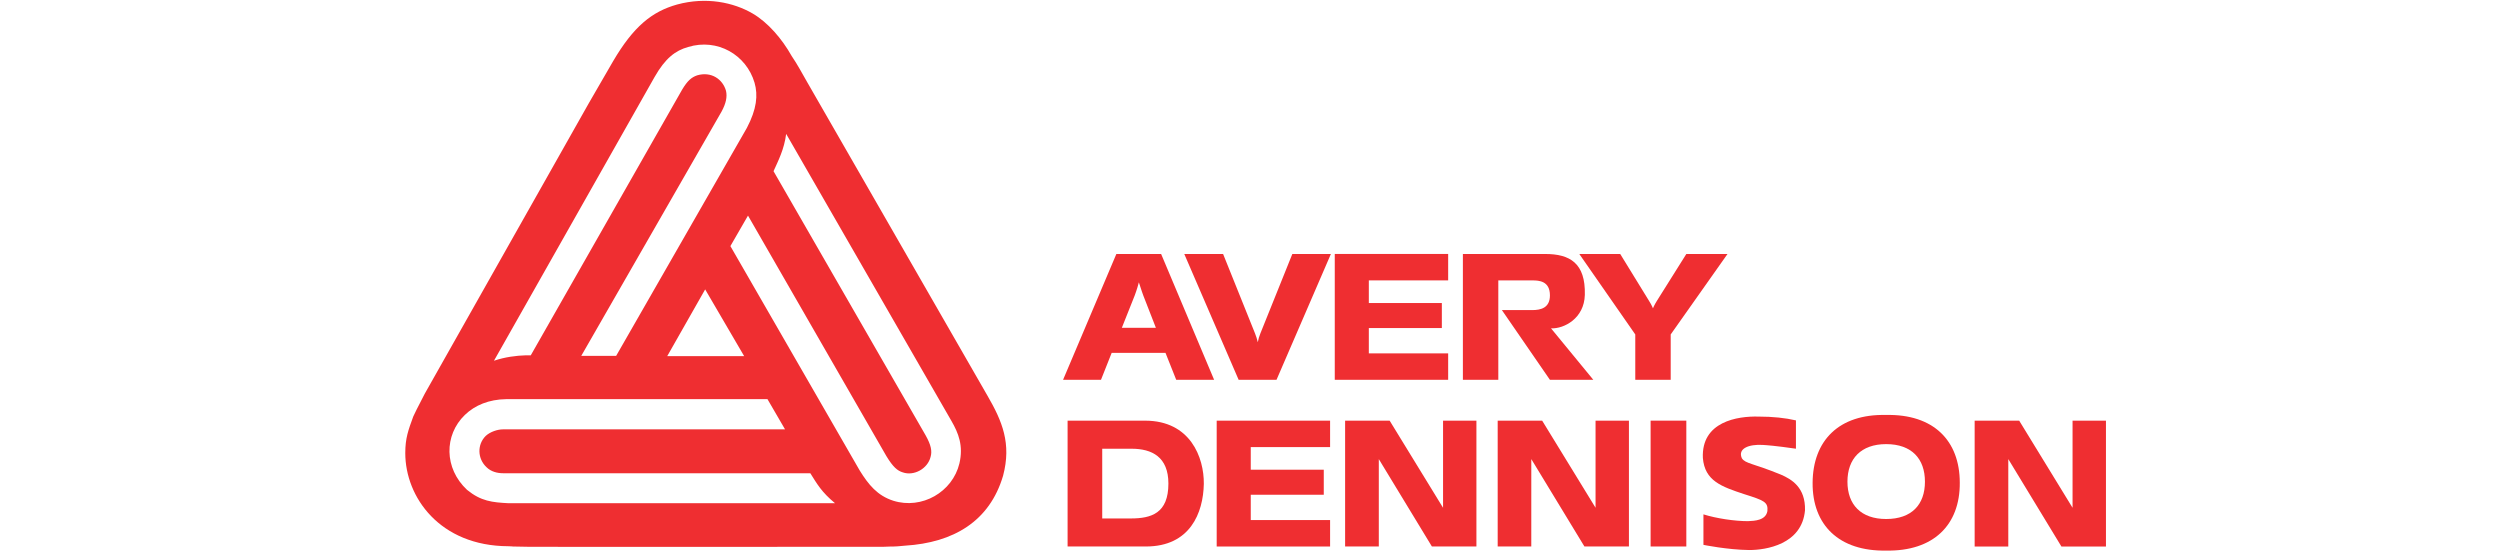
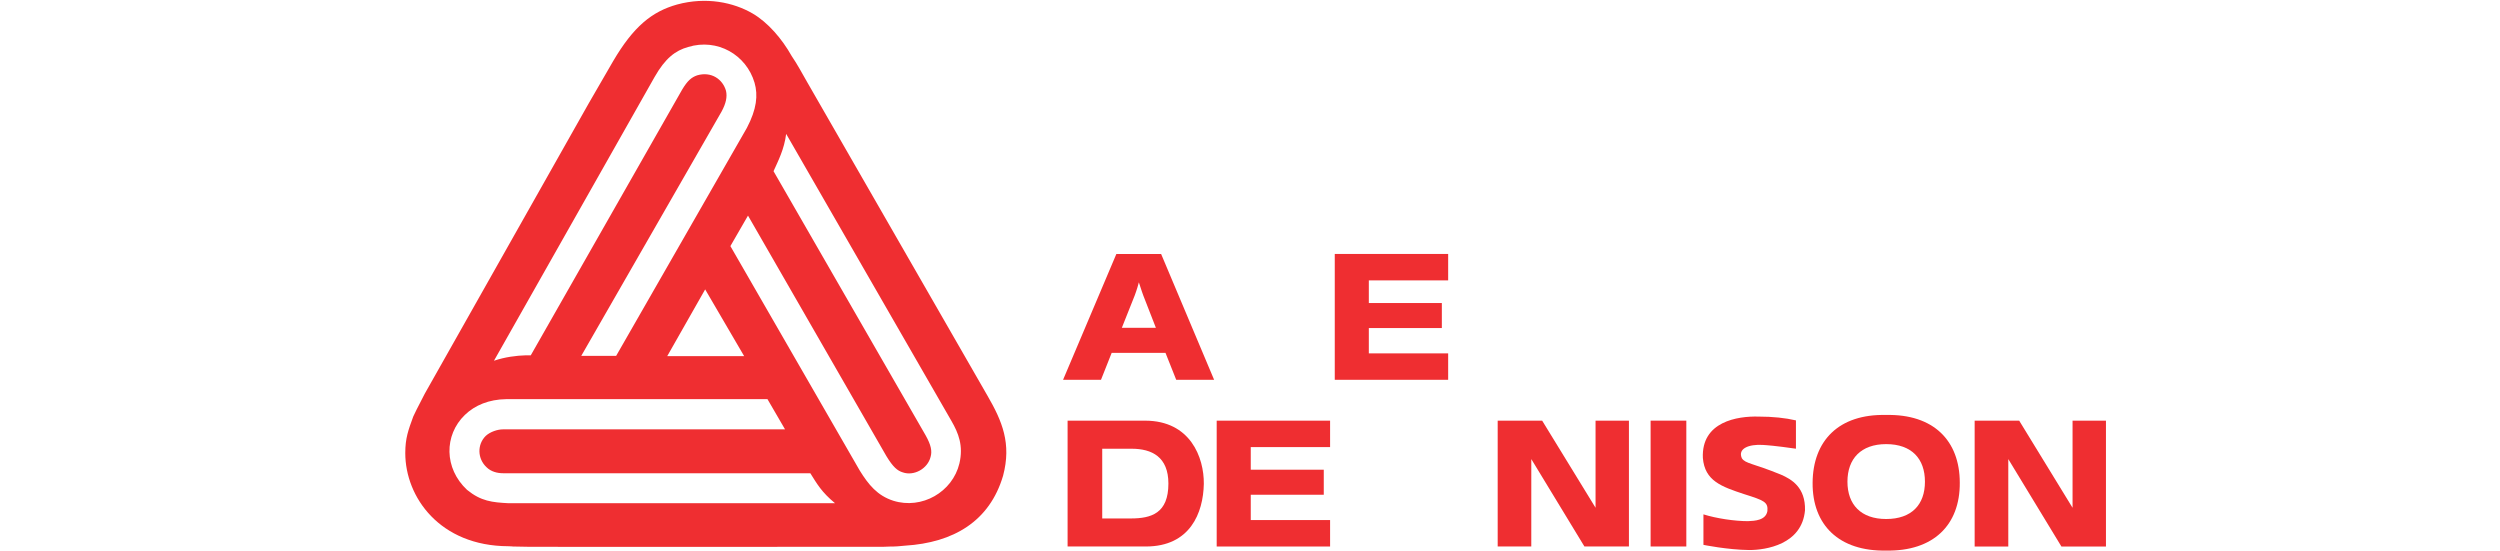
<svg xmlns="http://www.w3.org/2000/svg" width="136" height="30" viewBox="0 0 136 30" fill="none">
  <g clip-path="url(#clip0_1176_13)">
    <g clip-path="url(#clip1_1176_13)">
      <path d="M89.793 29.729H91.736V22.883H89.793V29.729Z" fill="#EF2E31" />
      <path d="M78.78 19.224H74.464V17.846H78.436V16.485H74.464V15.253H78.78V13.815H72.611V20.661H78.78" fill="#EF2E31" />
      <mask id="mask0_1176_13" style="mask-type:luminance" maskUnits="userSpaceOnUse" x="-447" y="-847" width="701" height="908">
        <path d="M-446.018 60.672H253.045V-846.125H-446.018V60.672Z" fill="white" />
      </mask>
      <g mask="url(#mask0_1176_13)">
        <path d="M96.878 25.818C95.355 25.195 94.951 25.227 94.757 24.929C94.519 24.395 95.146 24.159 95.893 24.204C96.116 24.218 96.565 24.246 97.699 24.41V22.869C97.133 22.736 96.444 22.662 95.654 22.662C94.533 22.632 92.547 22.928 92.636 24.915C92.741 26.158 93.638 26.47 94.892 26.884C95.969 27.224 96.192 27.314 96.147 27.803C96.057 28.308 95.459 28.337 95.086 28.351C94.368 28.351 93.369 28.203 92.667 27.981V29.64C92.667 29.64 93.965 29.907 95.16 29.922C96.057 29.922 98.028 29.625 98.192 27.759C98.224 26.515 97.461 26.069 96.878 25.818Z" fill="#EF2E31" />
-         <path d="M68.563 18.142C68.499 18.301 68.455 18.454 68.424 18.617C68.389 18.454 68.336 18.301 68.274 18.139L66.536 13.816H64.424L67.382 20.662H69.442L72.401 13.816H70.303" fill="#EF2E31" />
      </g>
-       <path d="M78.502 27.623L75.597 22.884H73.174V29.729H75.007V24.975L77.895 29.729H80.317V22.884H78.502" fill="#EF2E31" />
      <mask id="mask1_1176_13" style="mask-type:luminance" maskUnits="userSpaceOnUse" x="-447" y="-847" width="701" height="908">
-         <path d="M-446.018 60.672H253.045V-846.125H-446.018V60.672Z" fill="white" />
-       </mask>
+         </mask>
      <g mask="url(#mask1_1176_13)">
-         <path d="M81.508 15.254H83.36C83.719 15.254 84.316 15.283 84.316 16.069C84.316 16.75 83.824 16.869 83.346 16.869H81.703L84.316 20.662H86.677L84.377 17.863C85.078 17.892 86.183 17.328 86.215 16.039C86.258 14.307 85.391 13.817 84.063 13.817H79.581V20.662H81.508" fill="#EF2E31" />
-       </g>
+         </g>
      <path d="M66.188 29.73H72.357V28.291H68.041V26.914H72.013V25.552H68.041V24.322H72.357V22.884H66.188" fill="#EF2E31" />
      <mask id="mask2_1176_13" style="mask-type:luminance" maskUnits="userSpaceOnUse" x="-447" y="-847" width="701" height="908">
        <path d="M-446.018 60.672H253.045V-846.125H-446.018V60.672Z" fill="white" />
      </mask>
      <g mask="url(#mask2_1176_13)">
-         <path d="M90.886 20.661V18.194L93.976 13.817H91.736L90.134 16.368C89.985 16.605 89.921 16.773 89.921 16.773C89.921 16.773 89.858 16.604 89.708 16.368L88.14 13.817H85.914L88.959 18.194V20.662" fill="#EF2E31" />
        <path d="M60.73 13.817L57.831 20.661H59.894L60.475 19.196H63.403L63.986 20.661H66.048L63.165 13.817H60.73ZM61.028 17.832L61.73 16.069C61.73 16.069 61.865 15.714 61.954 15.359C62.059 15.698 62.193 16.069 62.193 16.069L62.88 17.832" fill="#EF2E31" />
      </g>
      <path d="M86.798 27.622L83.894 22.884H81.474V29.728H83.302L83.303 24.974L86.192 29.728H88.614V22.884H86.798" fill="#EF2E31" />
      <path d="M112.747 22.884V27.623L109.844 22.884H107.421V29.73H109.251V24.974L112.141 29.73H114.564V22.884" fill="#EF2E31" />
      <mask id="mask3_1176_13" style="mask-type:luminance" maskUnits="userSpaceOnUse" x="-447" y="-847" width="701" height="908">
        <path d="M-446.018 60.672H253.045V-846.125H-446.018V60.672Z" fill="white" />
      </mask>
      <g mask="url(#mask3_1176_13)">
        <path d="M53.716 21.522L43.902 4.453C43.229 3.254 43.244 3.326 43.066 3.046C42.541 2.112 41.779 1.223 40.944 0.735C39.899 0.127 38.42 -0.184 36.836 0.245C35.46 0.63 34.461 1.445 33.355 3.326L32.026 5.623L23.107 21.417C22.554 22.483 22.674 22.262 22.48 22.662C22.211 23.403 22.047 23.833 22.047 24.647C22.047 27.048 23.928 29.7 27.648 29.715C28.171 29.73 27.425 29.73 28.723 29.745C30.636 29.759 44.2 29.745 48.07 29.745C48.667 29.715 48.488 29.759 49.235 29.684C51.863 29.521 53.835 28.366 54.568 25.878C55.031 24.13 54.523 22.914 53.716 21.522ZM35.611 4.186C36.193 3.164 36.745 2.749 37.433 2.557C39.032 2.068 40.601 2.986 41.047 4.499C41.243 5.179 41.167 5.935 40.63 6.958L33.519 19.358H31.621L39.254 6.068C39.495 5.623 39.569 5.268 39.495 4.942C39.316 4.305 38.69 3.875 37.927 4.098C37.627 4.201 37.403 4.379 37.104 4.883L28.874 19.329H28.603C28.096 19.344 27.484 19.418 26.872 19.624L35.611 4.186ZM38.361 15.743L40.481 19.372H36.298L38.361 15.743ZM27.663 27.375C26.782 27.329 26.169 27.27 25.407 26.648C24.152 25.476 24.152 23.671 25.288 22.573C25.84 22.039 26.603 21.729 27.529 21.714H41.751L42.706 23.357H27.364C27.065 23.357 26.663 23.491 26.423 23.714C25.945 24.188 25.975 24.959 26.469 25.418C26.707 25.656 27.051 25.744 27.364 25.744H44.081C44.455 26.337 44.692 26.767 45.425 27.375H27.663ZM52.192 25.211C51.819 26.767 50.147 27.73 48.592 27.239C47.726 26.959 47.247 26.367 46.769 25.596L39.733 13.388L40.691 11.729L48.219 24.811C48.577 25.402 48.817 25.61 49.115 25.698C49.712 25.907 50.461 25.507 50.624 24.855C50.713 24.543 50.654 24.218 50.355 23.684L42.08 9.313C42.332 8.75 42.662 8.127 42.767 7.283L51.758 22.899C52.141 23.561 52.417 24.248 52.192 25.211Z" fill="#EF2E31" />
        <path d="M62.291 22.884H58.077V29.729H62.337C64.74 29.729 65.457 27.907 65.488 26.322C65.502 24.885 64.756 22.884 62.291 22.884ZM61.513 28.204H59.961V24.411H61.558C62.663 24.411 63.561 24.855 63.561 26.307C63.561 27.922 62.635 28.204 61.513 28.204Z" fill="#EF2E31" />
        <path d="M102.595 22.574C100.039 22.516 98.62 23.965 98.606 26.263C98.589 28.56 100.039 29.997 102.607 29.952C105.179 29.997 106.626 28.56 106.612 26.263C106.612 23.965 105.179 22.516 102.595 22.574ZM102.607 28.234C101.234 28.234 100.501 27.448 100.501 26.204C100.501 24.959 101.234 24.16 102.607 24.16C103.998 24.16 104.717 24.959 104.717 26.204C104.717 27.448 103.998 28.234 102.607 28.234Z" fill="#EF2E31" />
      </g>
    </g>
  </g>
  <defs>
    <clipPath id="clip0_1176_13">
      <rect width="92.609" height="30" fill="white" transform="translate(22)" />
    </clipPath>
    <clipPath id="clip1_1176_13">
      <rect width="92.609" height="30" fill="white" transform="translate(22 -0)" />
    </clipPath>
  </defs>
</svg>